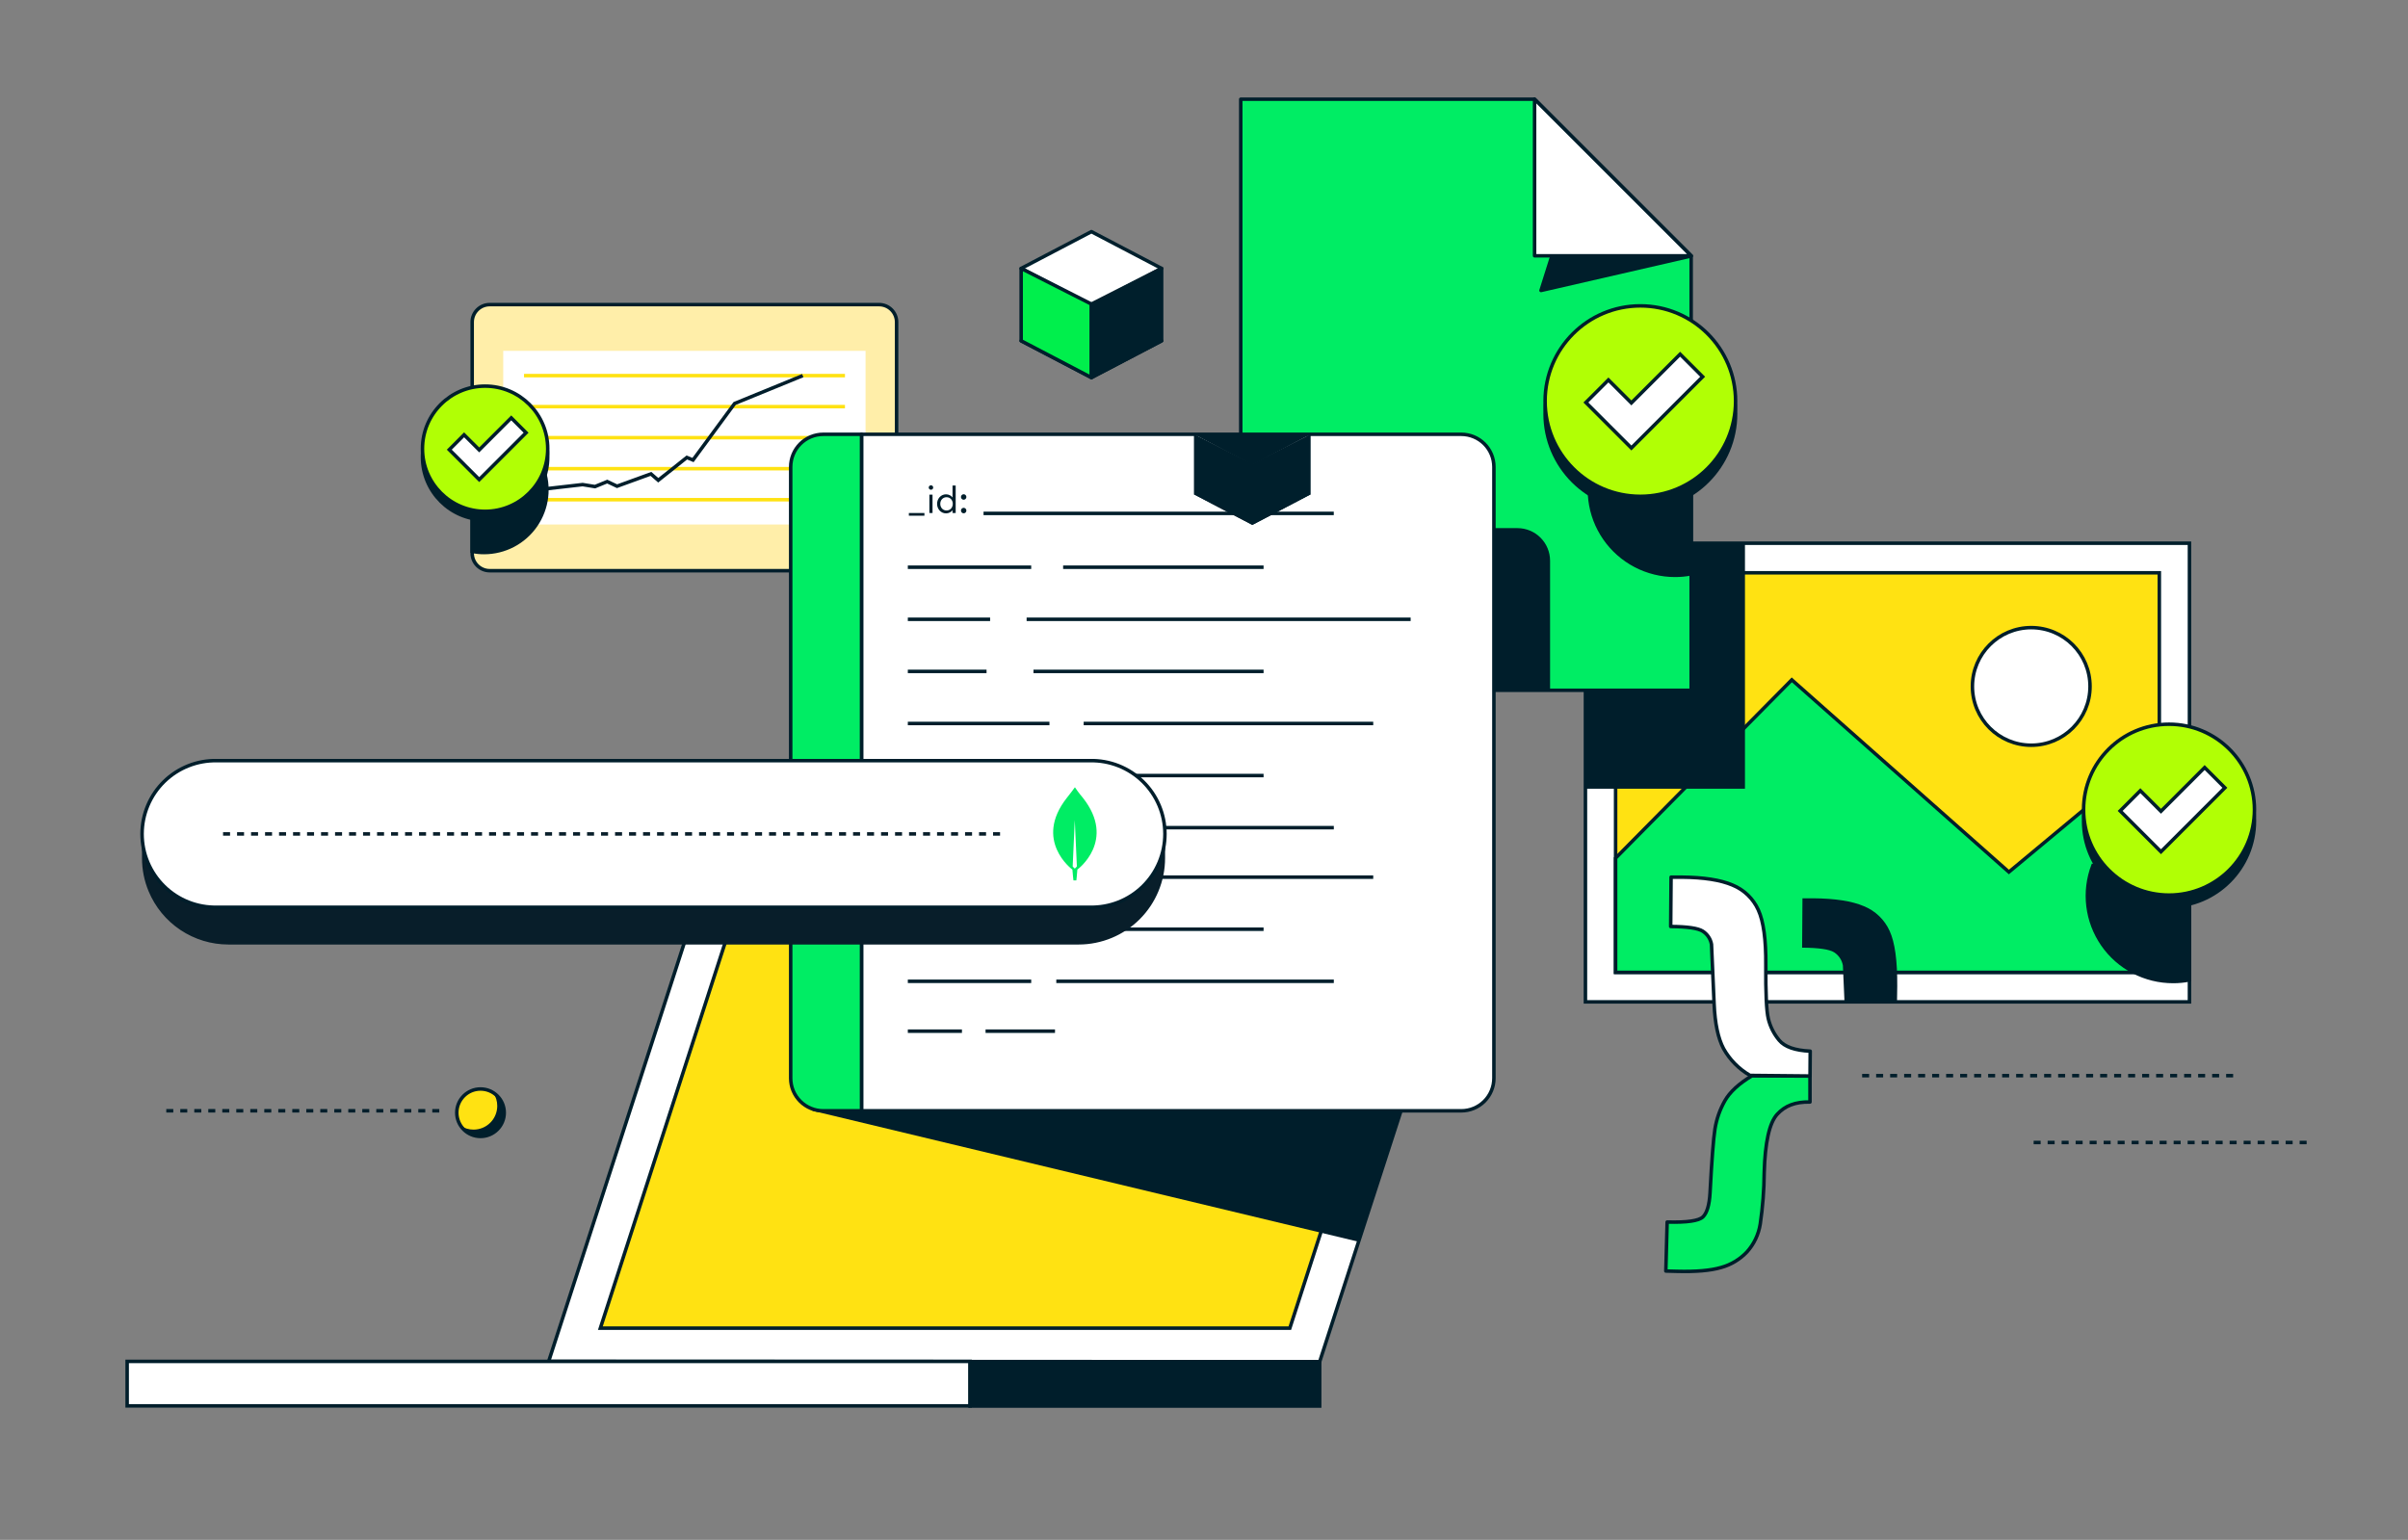
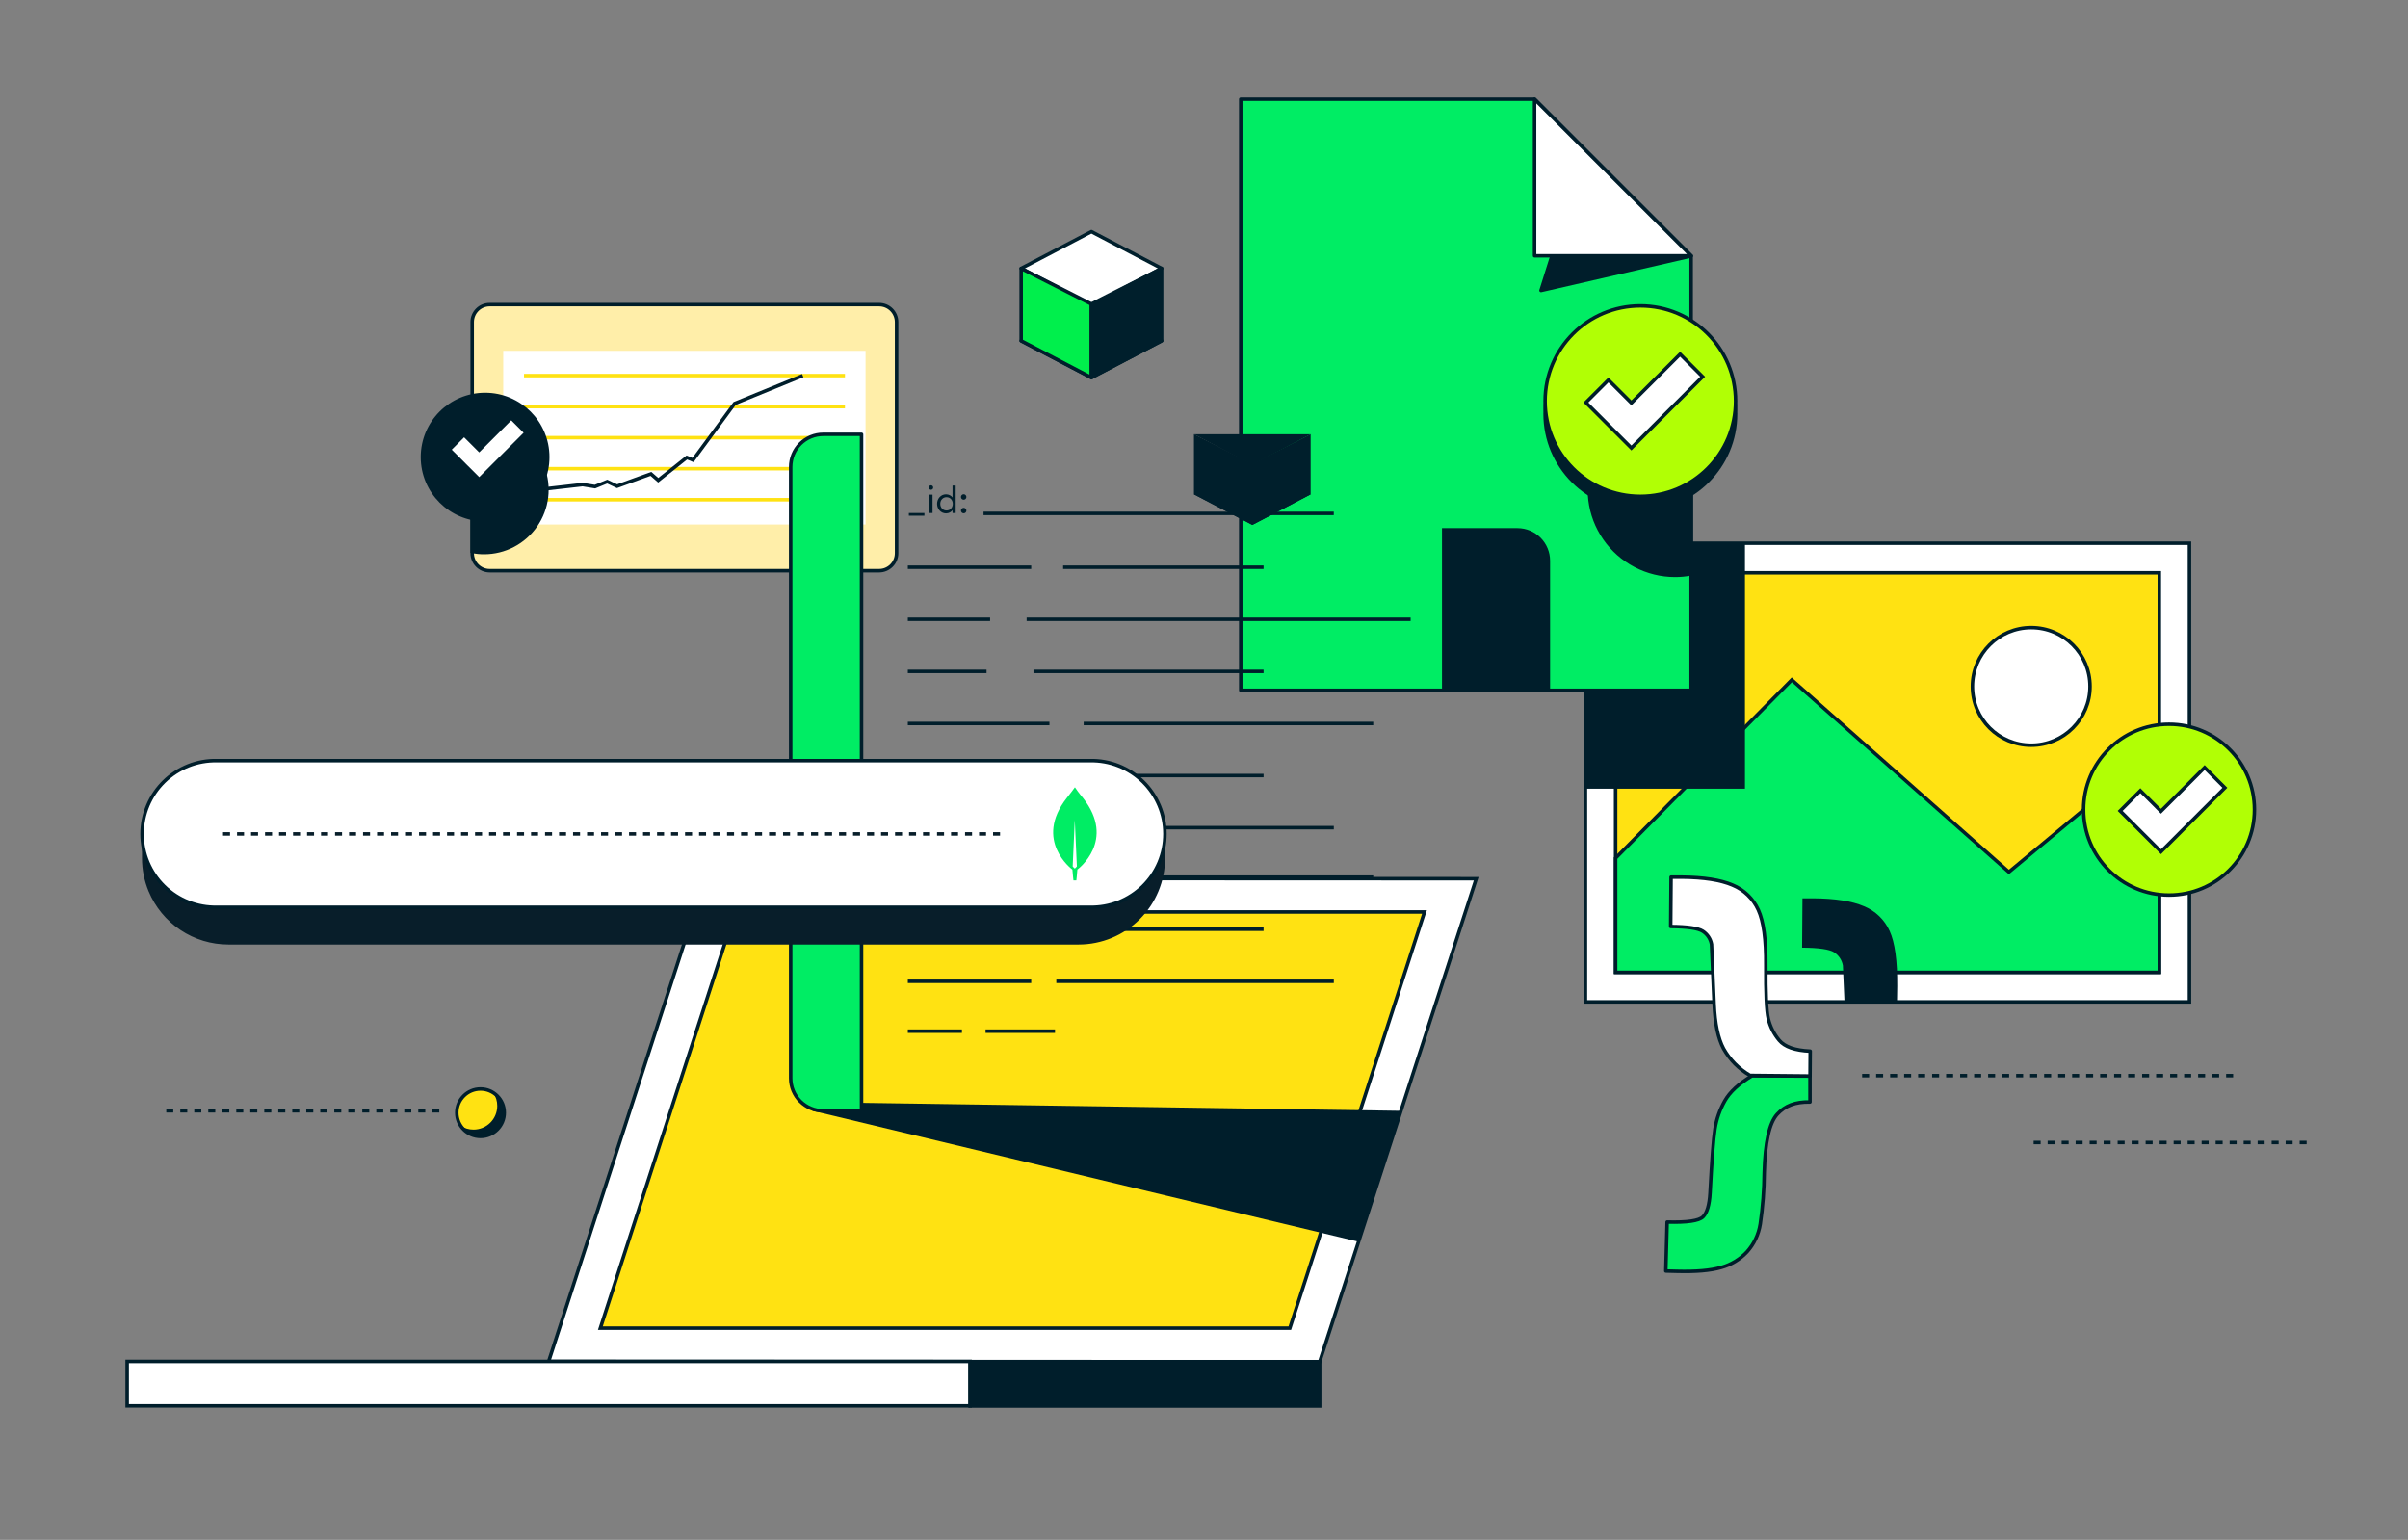
<svg xmlns="http://www.w3.org/2000/svg" width="688" height="440" viewBox="0 0 688 440" fill="none">
  <rect x="0" y="0" width="688" height="440" fill="#808080" stroke="none" />
  <g clip-path="url(#clip0_255_1336)">
    <path d="M625.56 155.22H452.98V286.28H625.56V155.22Z" fill="white" stroke="#001E2B" stroke-miterlimit="10" />
    <path d="M616.95 163.67H461.6V277.84H616.95V163.67Z" fill="#FFE212" stroke="#001E2B" stroke-miterlimit="10" />
    <path d="M616.95 247.73L598.29 228.94L573.97 249.17L511.94 194.26L461.6 245.2V277.84H616.95V247.73Z" fill="#00ED64" stroke="#001E2B" stroke-miterlimit="10" />
    <path d="M580.35 212.94C589.628 212.94 597.15 205.418 597.15 196.14C597.15 186.862 589.628 179.34 580.35 179.34C571.071 179.34 563.55 186.862 563.55 196.14C563.55 205.418 571.071 212.94 580.35 212.94Z" fill="white" stroke="#001E2B" stroke-miterlimit="10" />
    <path d="M498.56 155.22H453.11V225.37H498.56V155.22Z" fill="#001E2B" />
    <path d="M354.5 28.35V197.25H483.19V73.09L438.45 28.35H354.5Z" fill="#00ED64" stroke="#001E2B" stroke-linecap="round" stroke-linejoin="round" />
    <path d="M443.42 73.09L440.29 83L483.19 73.14L443.42 73.09Z" fill="#001E2B" stroke="#001E2B" stroke-linejoin="round" />
    <path d="M438.45 28.35V73.09H483.19L438.45 28.35Z" fill="white" stroke="#001E2B" stroke-linejoin="round" />
    <path d="M442.88 160.23V197.53H412V150.91H433.58C436.048 150.915 438.414 151.899 440.157 153.647C441.901 155.394 442.88 157.762 442.88 160.23V160.23Z" fill="#001E2B" />
    <path d="M517.14 307.48V314.89C512.88 314.81 509.98 315.98 507.76 318.41C505.54 320.84 504.3 326.41 504.06 335.09C504.022 340.01 503.641 344.922 502.92 349.79C502.455 352.739 501.145 355.489 499.15 357.71C497.135 359.854 494.567 361.401 491.73 362.18C488.73 363.06 484.507 363.423 479.06 363.27L475.95 363.19L476.33 349.19C482.01 349.343 485.427 348.847 486.58 347.7C487.72 346.56 488.39 344.29 488.58 340.88C489.074 331.493 489.544 325.39 489.99 322.57C490.442 319.757 491.394 317.048 492.8 314.57C494.22 312.043 496.807 309.653 500.56 307.4L517.14 307.48Z" fill="#00ED64" stroke="#001E2B" stroke-linecap="round" stroke-linejoin="round" />
    <path d="M500 307.29C496.841 305.469 494.233 302.83 492.45 299.65C490.88 296.7 489.99 292.46 489.75 286.94L489 269.83C488.865 269.066 488.573 268.338 488.143 267.693C487.713 267.047 487.153 266.498 486.5 266.08C485.17 265.22 482.12 264.78 477.34 264.74L477.45 250.64H480.5C486.767 250.693 491.6 251.447 495 252.9C498.267 254.234 500.9 256.767 502.36 259.98C503.86 263.24 504.58 268.497 504.52 275.75C504.46 283.75 504.697 288.863 505.23 291.09C505.775 293.361 506.844 295.474 508.35 297.26C509.91 299.13 512.86 300.17 517.2 300.36L517.15 307.46L500 307.29Z" fill="white" stroke="#001E2B" stroke-linecap="round" stroke-linejoin="round" />
    <path d="M542 286.29H527L526.54 275.88C526.406 275.114 526.114 274.385 525.684 273.738C525.254 273.091 524.694 272.54 524.04 272.12C522.706 271.267 519.656 270.823 514.89 270.79L514.99 256.68H518.05C524.316 256.727 529.15 257.48 532.55 258.94C535.82 260.265 538.453 262.801 539.9 266.02C541.4 269.28 542.123 274.537 542.07 281.79C542.023 283.423 542 284.923 542 286.29Z" fill="#001E2B" />
-     <path d="M625.56 247.28V280C624.032 280.303 622.478 280.453 620.92 280.45C616.952 280.458 613.042 279.501 609.527 277.661C606.011 275.822 602.995 273.155 600.74 269.891C598.484 266.626 597.056 262.863 596.579 258.924C596.102 254.985 596.589 250.989 598 247.28H625.56Z" fill="#001E2B" stroke="#001E2B" stroke-miterlimit="10" />
    <path d="M483.23 131.27V163.94C481.702 164.243 480.148 164.393 478.59 164.39C474.631 164.39 470.731 163.429 467.225 161.59C463.719 159.752 460.711 157.089 458.46 153.832C456.209 150.575 454.782 146.821 454.301 142.891C453.82 138.961 454.3 134.974 455.7 131.27H483.23Z" fill="#001E2B" stroke="#001E2B" stroke-miterlimit="10" />
-     <path d="M619.72 259.01C633.201 259.01 644.13 248.081 644.13 234.6C644.13 221.119 633.201 210.19 619.72 210.19C606.238 210.19 595.31 221.119 595.31 234.6C595.31 248.081 606.238 259.01 619.72 259.01Z" fill="#001E2B" stroke="#001E2B" stroke-miterlimit="10" />
    <path d="M619.72 255.76C633.201 255.76 644.13 244.831 644.13 231.35C644.13 217.869 633.201 206.94 619.72 206.94C606.238 206.94 595.31 217.869 595.31 231.35C595.31 244.831 606.238 255.76 619.72 255.76Z" fill="#B1FF05" stroke="#001E2B" stroke-miterlimit="10" />
    <path d="M635.68 225.1L629.9 219.32L617.42 231.81L611.53 225.93L605.76 231.71L611.64 237.59L617.42 243.37L623.2 237.59L635.68 225.1Z" fill="white" stroke="#001E2B" stroke-miterlimit="10" />
    <path d="M468.67 145.44C483.698 145.44 495.88 133.258 495.88 118.23C495.88 103.202 483.698 91.02 468.67 91.02C453.642 91.02 441.46 103.202 441.46 118.23C441.46 133.258 453.642 145.44 468.67 145.44Z" fill="#001E2B" stroke="#001E2B" stroke-miterlimit="10" />
    <path d="M468.67 141.82C483.698 141.82 495.88 129.638 495.88 114.61C495.88 99.582 483.698 87.4 468.67 87.4C453.642 87.4 441.46 99.582 441.46 114.61C441.46 129.638 453.642 141.82 468.67 141.82Z" fill="#B1FF05" stroke="#001E2B" stroke-miterlimit="10" />
    <path d="M486.47 107.65L480.03 101.21L466.11 115.13L459.55 108.57L453.11 115.01L459.67 121.57L466.11 128.01L472.55 121.57L486.47 107.65Z" fill="white" stroke="#001E2B" stroke-miterlimit="10" />
    <path d="M377.05 389.1L156.76 389.01L201.48 251L421.78 251.09L377.05 389.1Z" fill="white" stroke="#001E2B" stroke-miterlimit="10" />
    <path d="M368.52 379.51H171.53L210.02 260.59H407L368.52 379.51Z" fill="#FFE212" stroke="#001E2B" stroke-miterlimit="10" />
    <path d="M277.17 389.01H36.33V401.72H277.17V389.01Z" fill="white" stroke="#001E2B" stroke-miterlimit="10" />
    <path d="M377.05 389.08H277.17V401.77H377.05V389.08Z" fill="#001E2B" stroke="#001E2B" stroke-miterlimit="10" />
    <path d="M228.87 314.89L232.21 317.41L388.16 354.82L400.29 317.41L228.87 314.89Z" fill="#001E2B" />
    <path d="M251.17 87.04H139.91C137.149 87.04 134.91 89.279 134.91 92.04V158.07C134.91 160.831 137.149 163.07 139.91 163.07H251.17C253.932 163.07 256.17 160.831 256.17 158.07V92.04C256.17 89.279 253.932 87.04 251.17 87.04Z" fill="#FFEEA9" stroke="#001E2B" stroke-miterlimit="10" />
    <path d="M247.3 100.25H143.78V149.87H247.3V100.25Z" fill="white" />
    <path d="M149.72 116.19H241.42" stroke="#FFE212" stroke-miterlimit="10" />
    <path d="M149.72 107.33H241.42" stroke="#FFE212" stroke-miterlimit="10" />
    <path d="M149.72 125.06H241.42" stroke="#FFE212" stroke-miterlimit="10" />
    <path d="M149.72 133.92H241.42" stroke="#FFE212" stroke-miterlimit="10" />
    <path d="M149.72 142.79H241.42" stroke="#FFE212" stroke-miterlimit="10" />
    <path d="M150.51 140.29L166.47 138.47L169.99 139.04L173.49 137.61L176.3 138.93L185.98 135.41L188.07 137.23L196.24 130.72L198 131.45L209.9 115.29L229.36 107.33" stroke="#001E2B" stroke-miterlimit="10" />
    <path d="M532.04 307.36H638.67" stroke="#001E2B" stroke-miterlimit="10" stroke-dasharray="2 2" />
-     <path d="M426.83 133.42V308.09C426.83 310.562 425.848 312.932 424.101 314.68C422.353 316.428 419.982 317.41 417.51 317.41H246.15V124.1H417.51C419.982 124.1 422.353 125.082 424.101 126.83C425.848 128.578 426.83 130.948 426.83 133.42V133.42Z" fill="white" stroke="#001E2B" stroke-linecap="round" stroke-linejoin="round" />
    <path d="M246.15 124.1V317.41H235.23C232.758 317.41 230.388 316.428 228.64 314.68C226.892 312.932 225.91 310.562 225.91 308.09V133.42C225.91 130.948 226.892 128.578 228.64 126.83C230.388 125.082 232.758 124.1 235.23 124.1H246.15Z" fill="#00ED64" stroke="#001E2B" stroke-linecap="round" stroke-linejoin="round" />
    <path d="M281.01 146.7H381.08" stroke="#001E2B" stroke-miterlimit="10" />
    <path d="M303.75 162.08H361.02" stroke="#001E2B" stroke-miterlimit="10" />
    <path d="M259.38 162.08H294.63" stroke="#001E2B" stroke-miterlimit="10" />
    <path d="M295.28 191.85H361.02" stroke="#001E2B" stroke-miterlimit="10" />
    <path d="M259.38 191.85H281.87" stroke="#001E2B" stroke-miterlimit="10" />
    <path d="M293.32 221.61H361.02" stroke="#001E2B" stroke-miterlimit="10" />
    <path d="M259.38 221.61H283.28" stroke="#001E2B" stroke-miterlimit="10" />
    <path d="M293.32 176.96H403.04" stroke="#001E2B" stroke-miterlimit="10" />
    <path d="M259.38 176.96H282.89" stroke="#001E2B" stroke-miterlimit="10" />
    <path d="M301.8 236.5H381.09" stroke="#001E2B" stroke-miterlimit="10" />
    <path d="M259.38 236.5H294.63" stroke="#001E2B" stroke-miterlimit="10" />
    <path d="M309.62 206.73H392.35" stroke="#001E2B" stroke-miterlimit="10" />
    <path d="M259.38 206.73H299.84" stroke="#001E2B" stroke-miterlimit="10" />
    <path d="M281.59 294.65H301.43" stroke="#001E2B" stroke-miterlimit="10" />
    <path d="M259.38 294.65H274.84" stroke="#001E2B" stroke-miterlimit="10" />
    <path d="M293.32 265.52H361.02" stroke="#001E2B" stroke-miterlimit="10" />
    <path d="M259.38 265.52H283.28" stroke="#001E2B" stroke-miterlimit="10" />
    <path d="M301.8 280.4H381.09" stroke="#001E2B" stroke-miterlimit="10" />
    <path d="M259.38 280.4H294.63" stroke="#001E2B" stroke-miterlimit="10" />
    <path d="M309.62 250.64H392.35" stroke="#001E2B" stroke-miterlimit="10" />
-     <path d="M259.38 250.64H299.84" stroke="#001E2B" stroke-miterlimit="10" />
    <path d="M259.676 147.355V146.59H264.12V147.355H259.676ZM266.627 139.306C266.627 139.663 266.354 139.946 265.998 139.946C265.642 139.946 265.348 139.663 265.348 139.306C265.348 138.961 265.642 138.667 265.998 138.667C266.354 138.667 266.627 138.961 266.627 139.306ZM265.537 146.59V141.35H266.438V146.59H265.537ZM267.738 143.97C267.738 142.471 268.838 141.245 270.306 141.245C271.092 141.245 271.804 141.654 272.15 142.157V138.73H273.051V146.59H272.15V145.783C271.804 146.286 271.092 146.695 270.306 146.695C268.838 146.695 267.738 145.469 267.738 143.97ZM272.223 143.97C272.223 142.912 271.5 142.073 270.442 142.073C269.383 142.073 268.65 142.912 268.65 143.97C268.65 145.029 269.383 145.867 270.442 145.867C271.5 145.867 272.223 145.029 272.223 143.97ZM276.11 142.01C276.11 142.44 275.764 142.796 275.335 142.796C274.905 142.796 274.559 142.44 274.559 142.01C274.559 141.591 274.905 141.224 275.335 141.224C275.764 141.224 276.11 141.591 276.11 142.01ZM276.11 145.888C276.11 146.318 275.764 146.674 275.335 146.674C274.905 146.674 274.559 146.318 274.559 145.888C274.559 145.469 274.905 145.102 275.335 145.102C275.764 145.102 276.11 145.469 276.11 145.888Z" fill="#001E2B" />
    <path d="M41.07 238.29H332.38V245.21C332.372 251.621 329.822 257.766 325.289 262.299C320.756 266.832 314.611 269.382 308.2 269.39H65.25C60.468 269.387 55.794 267.968 51.818 265.31C47.842 262.653 44.742 258.878 42.91 254.46C41.693 251.528 41.068 248.385 41.07 245.21V238.29Z" fill="#081E2A" stroke="#081E2A" stroke-miterlimit="10" />
    <path d="M311.43 217.35H62.001C59.211 217.289 56.438 217.786 53.844 218.811C51.249 219.836 48.886 221.369 46.892 223.32C44.898 225.271 43.313 227.601 42.232 230.172C41.15 232.744 40.593 235.505 40.593 238.295C40.593 241.085 41.15 243.846 42.232 246.418C43.313 248.989 44.898 251.319 46.892 253.27C48.886 255.221 51.249 256.754 53.844 257.779C56.438 258.804 59.211 259.301 62.001 259.24H311.43C314.219 259.301 316.993 258.804 319.587 257.779C322.182 256.754 324.545 255.221 326.539 253.27C328.533 251.319 330.118 248.989 331.199 246.418C332.281 243.846 332.838 241.085 332.838 238.295C332.838 235.505 332.281 232.744 331.199 230.172C330.118 227.601 328.533 225.271 326.539 223.32C324.545 221.369 322.182 219.836 319.587 218.811C316.993 217.786 314.219 217.289 311.43 217.35V217.35Z" fill="white" stroke="#001E2B" stroke-miterlimit="10" />
    <path d="M63.73 238.29H286.14" stroke="#081E2A" stroke-miterlimit="10" stroke-dasharray="2 2" />
    <path d="M134.91 133.55V157.55C136.03 157.772 137.169 157.882 138.31 157.88C141.214 157.88 144.074 157.176 146.645 155.827C149.216 154.478 151.422 152.526 153.072 150.137C154.722 147.748 155.768 144.994 156.12 142.112C156.471 139.23 156.118 136.306 155.09 133.59L134.91 133.55Z" fill="#001E2B" stroke="#001E2B" stroke-miterlimit="10" />
    <path d="M138.6 148.5C148.48 148.5 156.49 140.49 156.49 130.61C156.49 120.73 148.48 112.72 138.6 112.72C128.72 112.72 120.71 120.73 120.71 130.61C120.71 140.49 128.72 148.5 138.6 148.5Z" fill="#001E2B" stroke="#001E2B" stroke-miterlimit="10" />
-     <path d="M138.6 146.11C148.48 146.11 156.49 138.1 156.49 128.22C156.49 118.34 148.48 110.33 138.6 110.33C128.72 110.33 120.71 118.34 120.71 128.22C120.71 138.1 128.72 146.11 138.6 146.11Z" fill="#B1FF05" stroke="#001E2B" stroke-miterlimit="10" />
    <path d="M150.31 123.65L146.07 119.41L136.92 128.56L132.6 124.25L128.37 128.49L132.68 132.8L136.92 137.04L141.16 132.8L150.31 123.65Z" fill="white" stroke="#001E2B" stroke-miterlimit="10" />
    <path d="M581.04 326.46H660.4" stroke="#001E2B" stroke-miterlimit="10" stroke-dasharray="2 2" />
    <path d="M47.51 317.4H126.87" stroke="#001E2B" stroke-miterlimit="10" stroke-dasharray="2 2" />
    <path d="M311.83 87.2L291.76 76.7L311.83 66.19L331.89 76.7L311.83 87.2Z" fill="white" stroke="#001F2C" stroke-linejoin="round" />
    <path d="M311.83 107.88L291.76 97.38L311.83 86.88L331.89 97.38L311.83 107.88Z" fill="#001F2C" stroke="#001F2C" stroke-linejoin="round" />
    <path d="M291.76 76.7V97.38L311.83 107.88V86.88L291.76 76.7Z" fill="#00EF4C" stroke="#001F2C" stroke-linejoin="round" />
    <path d="M311.83 86.88V107.88L331.89 97.38V76.7L311.83 86.88Z" fill="#001F2C" stroke="#001F2C" stroke-linejoin="round" />
    <path d="M374.47 124.08L358.06 132.68L357.81 132.81L357.55 132.68L341.13 124.08H374.47Z" fill="#001F2C" />
    <path d="M374.47 141.26L357.81 149.99L341.13 141.26L357.55 132.68L357.81 132.54L358.06 132.68L374.47 141.26Z" fill="#001F2C" />
    <path d="M357.81 132.54V149.99L341.13 141.26V124.08L357.81 132.54Z" fill="#001F2C" />
    <path d="M374.47 124.08V141.26L357.81 149.99V132.54L374.47 124.08Z" fill="#001F2C" />
    <path d="M307.11 248.22C306.88 248.027 306.669 247.813 306.48 247.58V247.58L307.08 234.31L307.68 247.58C307.493 247.815 307.282 248.03 307.05 248.22H307.11ZM309.42 228C308.3 226.68 307.34 225.33 307.15 225H307.08C306.88 225.28 305.92 226.63 304.8 228C295.23 240.18 306.31 248.41 306.31 248.41L306.4 248.47C306.49 249.74 306.7 251.57 306.7 251.57H307.53C307.53 251.57 307.74 249.75 307.82 248.47L307.91 248.4C307.91 248.4 319 240.17 309.42 228Z" fill="#00ED64" />
    <path d="M137.29 324.73C141.034 324.73 144.07 321.694 144.07 317.95C144.07 314.205 141.034 311.17 137.29 311.17C133.545 311.17 130.51 314.205 130.51 317.95C130.51 321.694 133.545 324.73 137.29 324.73Z" fill="#FFE212" stroke="#001E2B" stroke-miterlimit="10" />
    <path d="M144.07 318C144.068 319.462 143.594 320.885 142.718 322.055C141.842 323.226 140.611 324.082 139.209 324.496C137.806 324.91 136.308 324.859 134.936 324.352C133.565 323.844 132.395 322.907 131.6 321.68C132.695 322.401 133.978 322.784 135.29 322.78C136.18 322.781 137.063 322.607 137.886 322.267C138.709 321.926 139.457 321.427 140.087 320.797C140.717 320.167 141.216 319.419 141.556 318.596C141.896 317.773 142.071 316.891 142.07 316C142.074 314.689 141.691 313.405 140.97 312.31C141.922 312.922 142.705 313.764 143.247 314.759C143.789 315.753 144.072 316.868 144.07 318V318Z" fill="#001E2B" />
  </g>
  <defs>
    <clipPath id="clip0_255_1336">
      <rect width="688" height="440" fill="white" />
    </clipPath>
  </defs>
</svg>